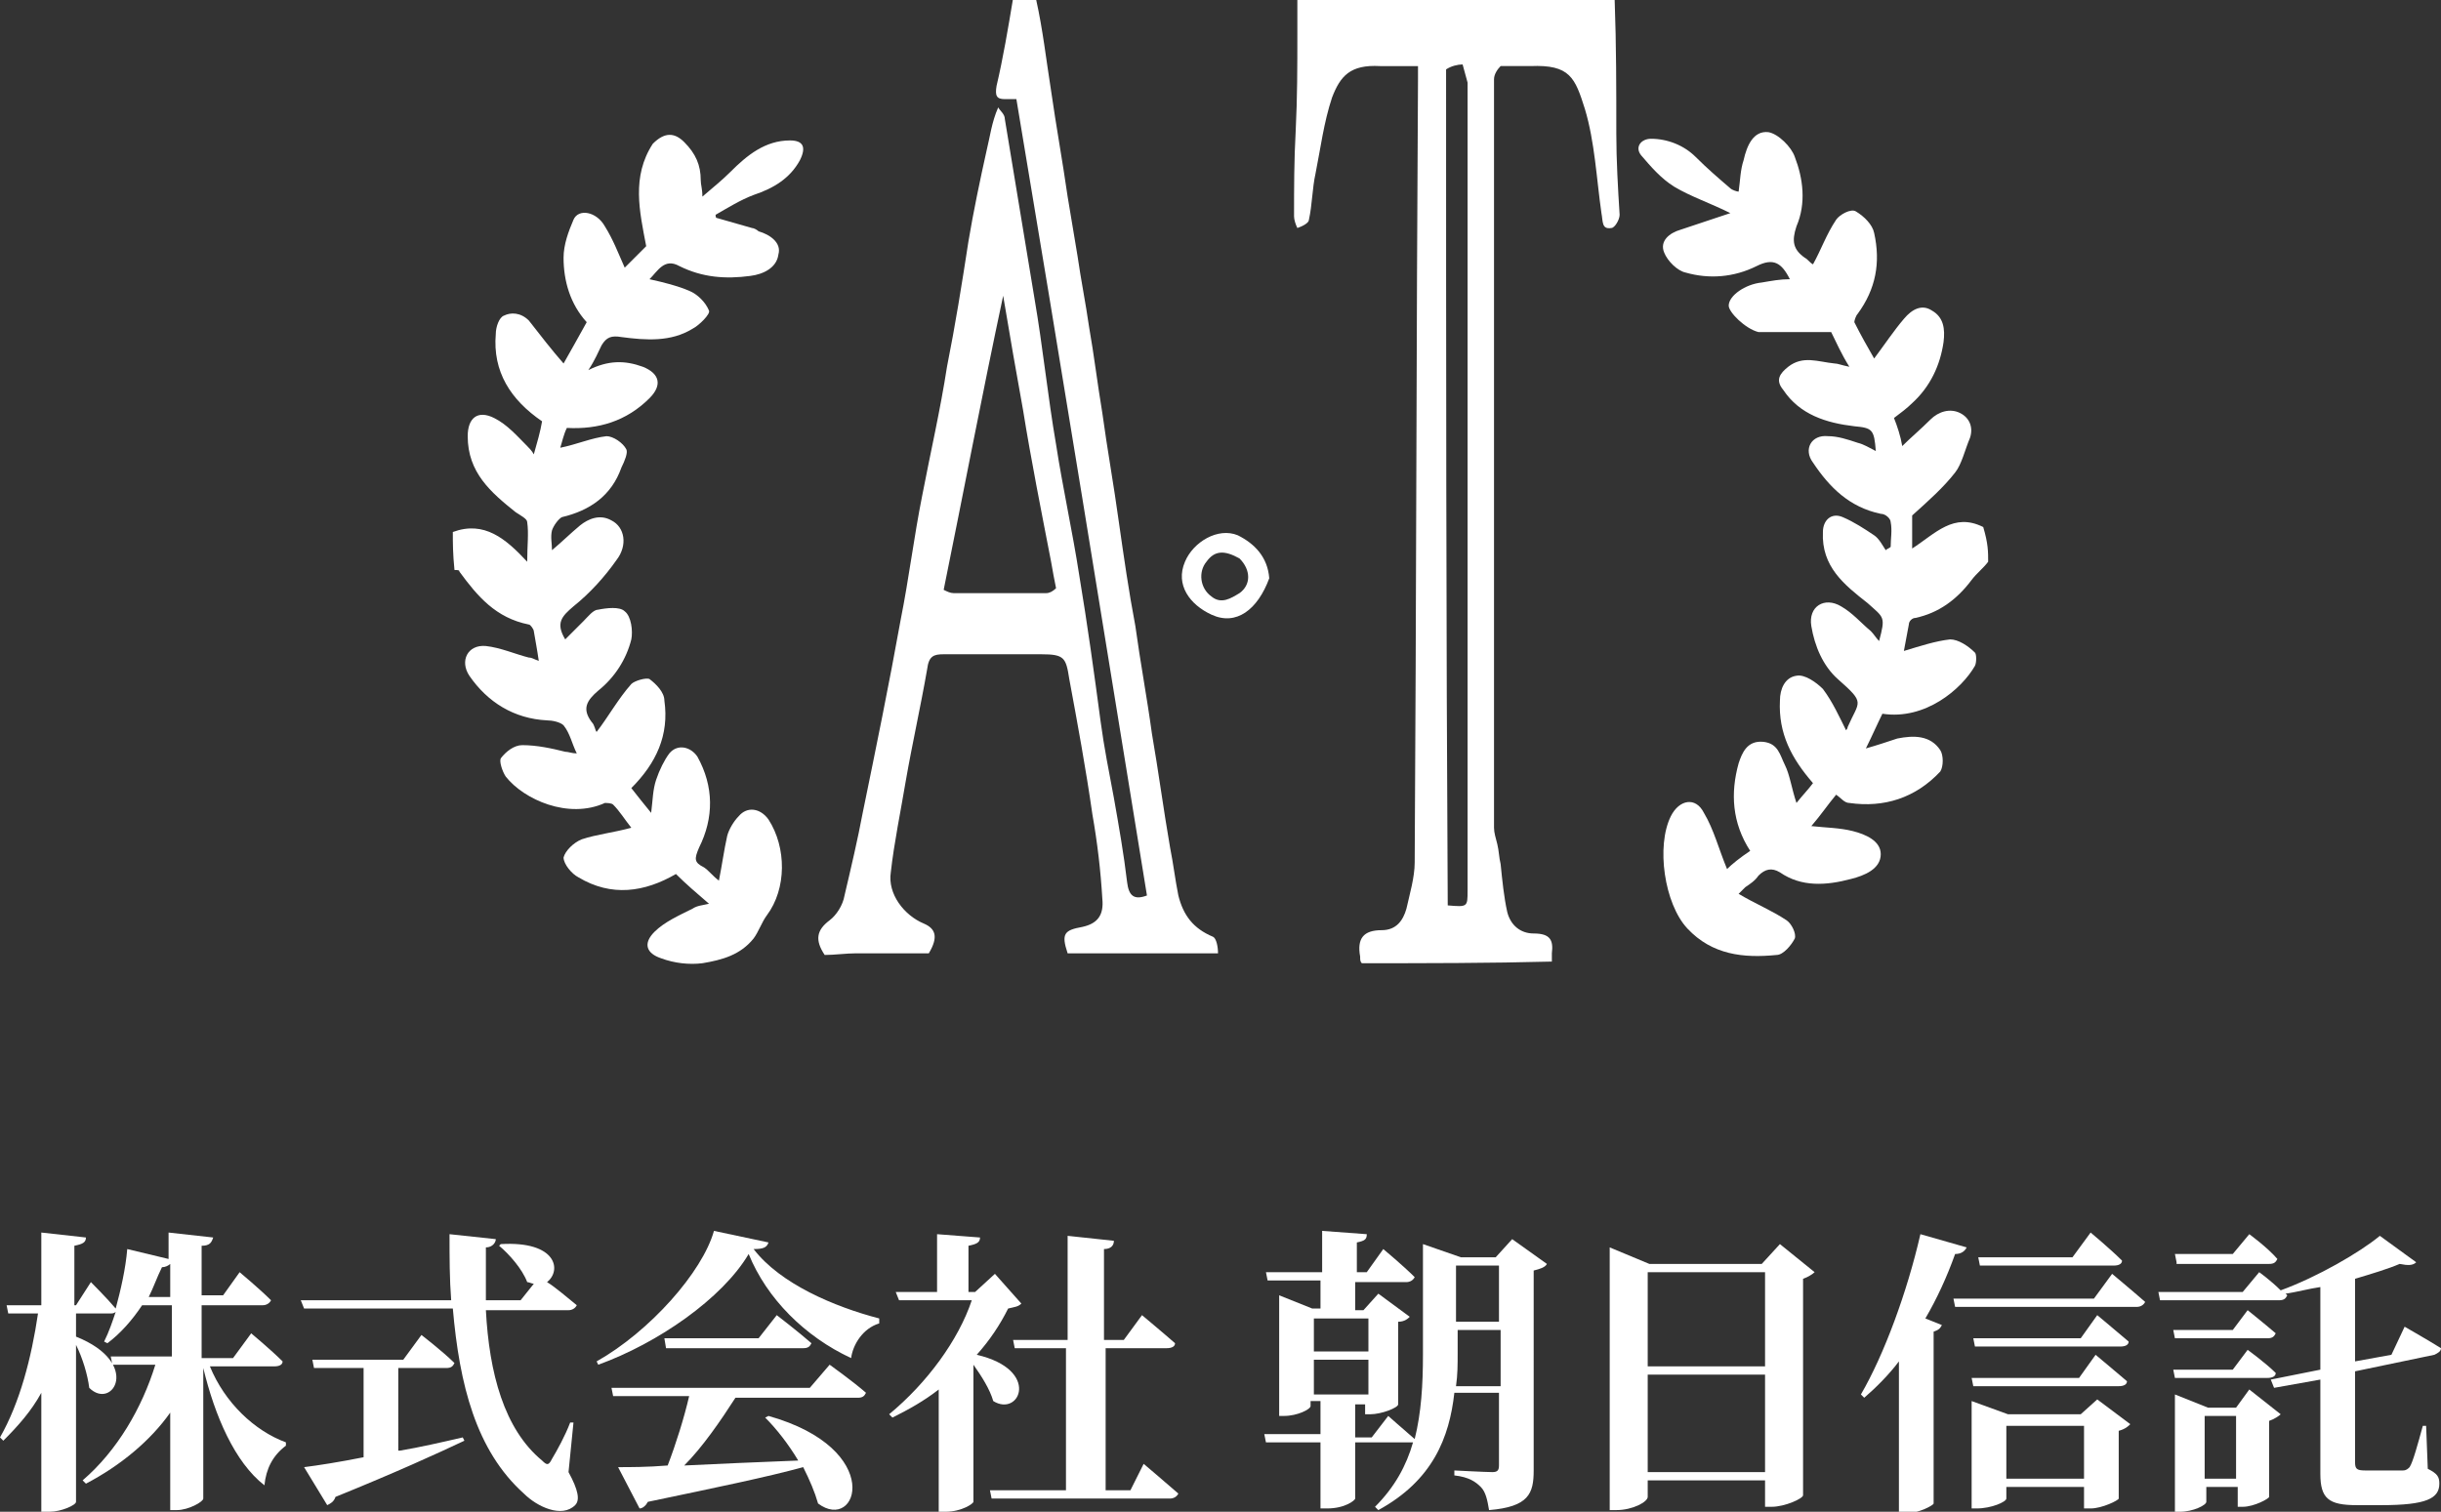
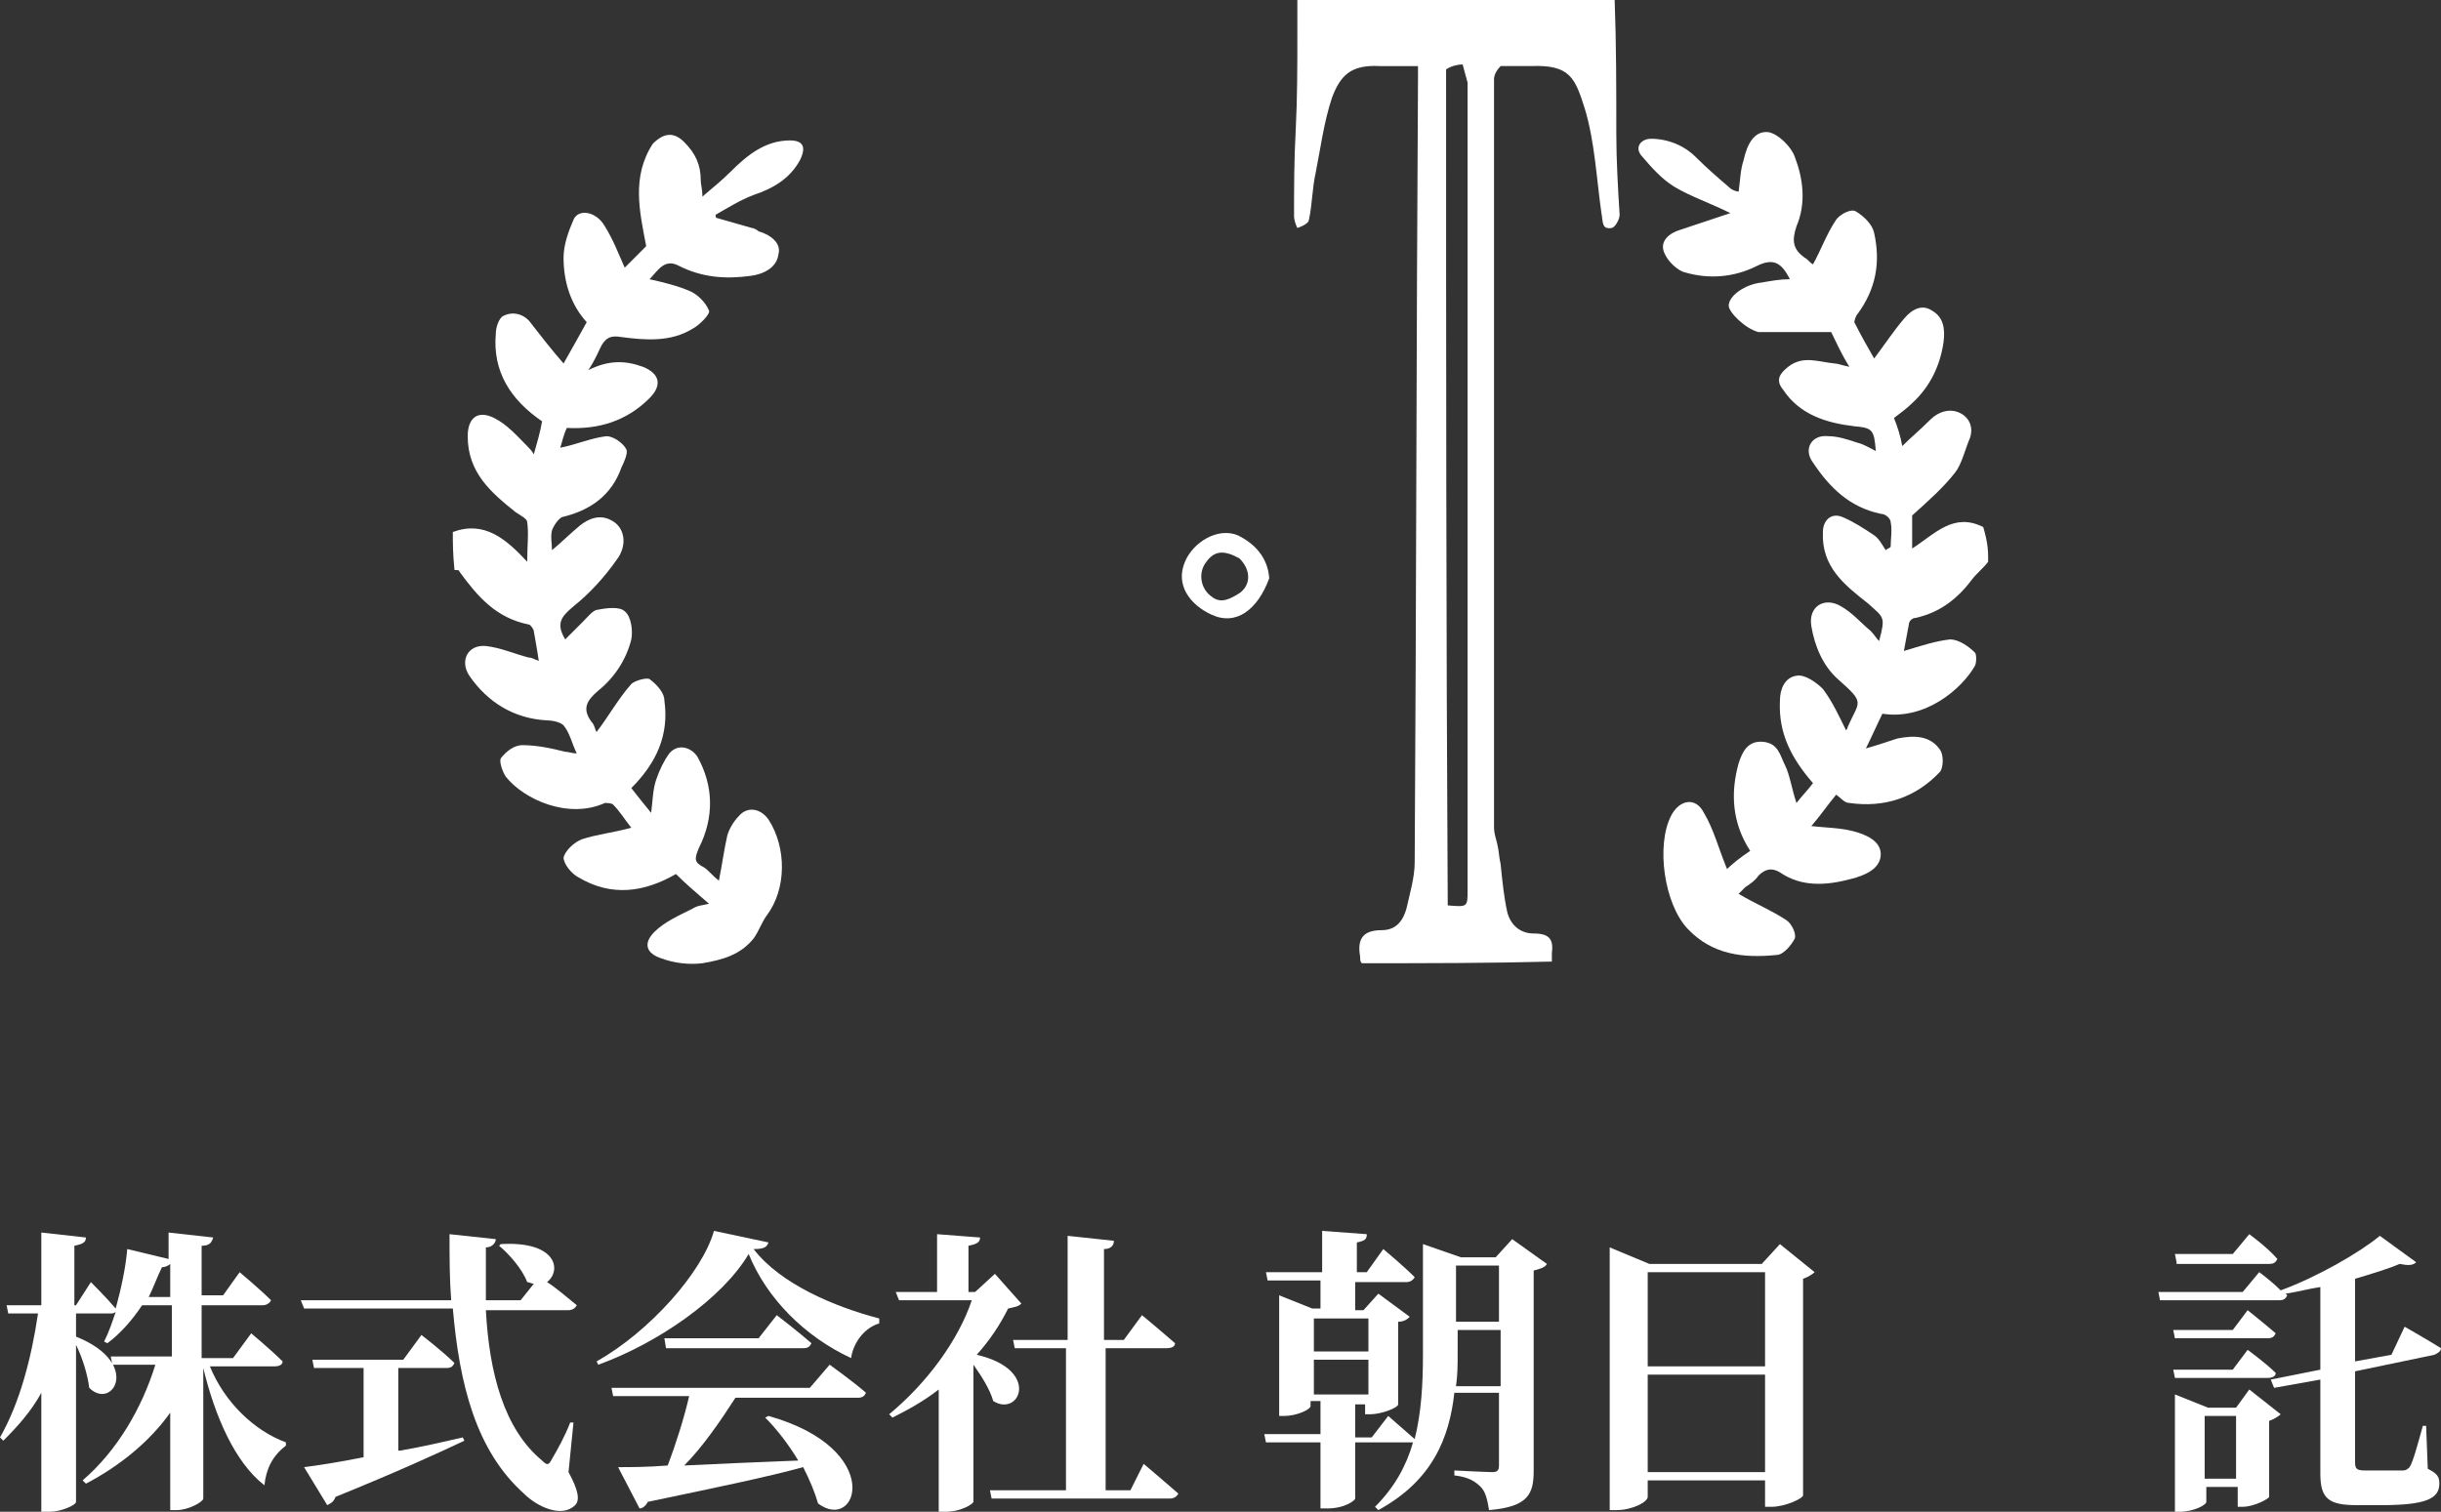
<svg xmlns="http://www.w3.org/2000/svg" version="1.1" id="レイヤー_1" x="0px" y="0px" viewBox="0 0 147.7 91.5" style="enable-background:new 0 0 147.7 91.5;" xml:space="preserve">
  <rect x="0" y="0" width="147.7" height="91.5" fill="#333333" stroke="none" />
  <style type="text/css">
	.st0{fill:#FFFFFF;}
</style>
  <g>
    <path class="st0" d="M12.7,82.7c0.9,2.2,2.7,3.9,4.6,4.6l0,0.2c-0.8,0.6-1.2,1.4-1.3,2.4c-1.8-1.4-3-4.2-3.7-7.1v7.9   c0,0.2-0.9,0.7-1.6,0.7h-0.4v-5.9c-1.2,1.7-3,3.2-5.1,4.3l-0.2-0.2c2.1-1.8,3.6-4.4,4.4-7H6.8l-0.1-0.5h3.7V79H8.6   c-0.6,0.9-1.3,1.7-2.1,2.3l-0.2-0.1C6.6,80.6,6.8,80,7,79.4c-0.1,0.1-0.2,0.1-0.4,0.1H4.6v1.4c4,1.6,2.2,4.5,0.8,3.1   c-0.1-0.8-0.4-1.8-0.8-2.6v9.5c0,0.2-0.9,0.6-1.6,0.6H2.5v-7.2c-0.6,1.1-1.4,2-2.3,2.9L0,87c1.2-2.1,1.9-4.8,2.3-7.5H0.5L0.4,79   h2.1v-4.4l2.7,0.3c0,0.3-0.2,0.4-0.7,0.5V79h0.1l0.9-1.4c0,0,1,1,1.5,1.6c0.3-1.1,0.6-2.4,0.7-3.6l2.5,0.6v-1.6l2.7,0.3   c-0.1,0.3-0.2,0.5-0.7,0.5v3h1.3l1-1.4c0,0,1.2,1,1.9,1.7c-0.1,0.2-0.3,0.3-0.5,0.3h-3.7v3.2h1.9l1.1-1.5c0,0,1.2,1,1.9,1.7   c0,0.2-0.2,0.3-0.5,0.3H12.7z M10.3,78.5v-2c-0.1,0.1-0.3,0.2-0.5,0.2c-0.3,0.6-0.5,1.2-0.8,1.8H10.3z" />
    <path class="st0" d="M34.4,89.1c0.6,1.1,0.7,1.7,0.4,2c-0.8,0.8-2.3,0.1-3.1-0.7c-2.9-2.6-3.9-6.6-4.3-11.2h-9l-0.2-0.5h9.1   c-0.1-1.3-0.1-2.6-0.1-4l2.8,0.3c0,0.2-0.2,0.5-0.6,0.5c0,1.1,0,2.1,0,3.2h2.1l0.8-1c-0.1,0-0.3-0.1-0.4-0.1   c-0.3-0.8-1.1-1.7-1.7-2.2l0.1-0.1c3.4-0.2,3.7,1.6,2.8,2.3c0.5,0.3,1.3,1,1.8,1.4c-0.1,0.2-0.3,0.3-0.5,0.3h-5   c0.2,3.8,1.1,7.2,3.4,9.1c0.3,0.3,0.4,0.3,0.6-0.1c0.3-0.5,0.8-1.4,1.1-2.2l0.2,0L34.4,89.1z M24.2,87.8c1.2-0.2,2.5-0.5,3.8-0.8   l0.1,0.2c-1.7,0.8-4.1,1.9-7.8,3.4c-0.1,0.3-0.3,0.4-0.5,0.5l-1.4-2.3c0.8-0.1,2.1-0.3,3.6-0.6v-5.4h-3l-0.1-0.5h5.5l1.1-1.5   c0,0,1.3,1,2,1.7c-0.1,0.2-0.2,0.3-0.5,0.3h-2.9V87.8z" />
    <path class="st0" d="M46.5,75.2c-0.1,0.3-0.3,0.4-0.9,0.4c1.6,2.1,4.9,3.5,7.6,4.2l0,0.3c-1,0.3-1.6,1.3-1.7,2.1   c-2.8-1.3-5.1-3.6-6.2-6.3c-1.6,2.7-5.5,5.4-9.1,6.7l-0.1-0.2c3.2-1.8,6.4-5.4,7.1-7.9L46.5,75.2z M50.2,82.6c0,0,1.4,1,2.2,1.7   c-0.1,0.2-0.2,0.3-0.5,0.3h-7.4c-0.9,1.4-2,3-3.1,4.1c2-0.1,4.4-0.2,6.9-0.3c-0.6-1-1.3-1.9-2-2.6l0.2-0.1c7.1,2,5.4,7.1,3,5.3   c-0.2-0.7-0.5-1.4-0.9-2.2c-2.2,0.6-5.1,1.2-9.4,2.1c-0.1,0.2-0.3,0.4-0.5,0.4l-1.3-2.5c0.7,0,1.8,0,3-0.1c0.5-1.3,1-2.9,1.3-4.2   h-4.6l-0.1-0.5H49L50.2,82.6z M47,79.6c0,0,1.3,1,2.1,1.7c-0.1,0.2-0.2,0.3-0.5,0.3h-8.3L40.2,81h5.7L47,79.6z" />
    <path class="st0" d="M61.8,78.9c-0.2,0.2-0.4,0.2-0.8,0.3c-0.5,1-1.1,1.9-1.9,2.8c3.9,0.9,2.6,3.8,1,2.8c-0.2-0.7-0.7-1.5-1.2-2.2   v8.3c0,0.1-0.7,0.6-1.7,0.6h-0.4v-7.4c-0.9,0.7-1.8,1.2-2.8,1.7l-0.2-0.2c2.3-1.9,4.2-4.5,5-6.9h-4.4l-0.2-0.5h2.5v-3.5l2.6,0.2   c0,0.3-0.2,0.4-0.7,0.5v2.8H59l1.2-1.1L61.8,78.9z M69.2,88.6c0,0,1.3,1.1,2.1,1.8c-0.1,0.2-0.3,0.3-0.5,0.3H60l-0.1-0.5h4.6v-8.6   h-3.1l-0.1-0.5h3.3v-6.3l2.8,0.3c0,0.3-0.2,0.5-0.6,0.5v5.5h1.2l1.1-1.5c0,0,1.2,1,2,1.7c0,0.2-0.2,0.3-0.5,0.3h-3.7v8.6h1.5   L69.2,88.6z" />
    <path class="st0" d="M93.6,76.5c-0.1,0.2-0.4,0.3-0.8,0.4V89c0,1.4-0.3,2.2-2.7,2.4c-0.1-0.6-0.2-1.1-0.5-1.4   c-0.3-0.3-0.7-0.6-1.6-0.7v-0.3c0,0,1.9,0.1,2.3,0.1c0.3,0,0.4-0.1,0.4-0.4v-4.4H88c-0.3,2.7-1.3,5.3-4.6,7.1l-0.2-0.2   c1.2-1.2,1.9-2.5,2.3-3.9c0,0-0.1,0-0.2,0h-3.3v3.4c0,0.1-0.6,0.6-1.7,0.6h-0.4v-4h-3.3l-0.1-0.5h3.4v-2h-0.6v0.3   c0,0.2-0.8,0.6-1.6,0.6h-0.3v-7.3l2,0.8h0.5v-1.7h-3.2l-0.1-0.5h3.4v-2.5l2.7,0.2c0,0.3-0.1,0.4-0.6,0.5v1.8h0.6l1-1.4   c0,0,1.2,1,1.9,1.7c-0.1,0.2-0.3,0.3-0.5,0.3h-3.1v1.7h0.5l0.9-1l1.9,1.4c-0.1,0.1-0.3,0.3-0.7,0.3V85c0,0.2-1,0.6-1.7,0.6h-0.3V85   h-0.6v2h1l1-1.3c0,0,0.9,0.8,1.6,1.4c0.4-1.6,0.5-3.3,0.5-5.1v-6.7l2.3,0.8h2.1l1-1.1L93.6,76.5z M79.5,79.8v2h3.3v-2H79.5z    M79.5,84.4h3.3v-2.1h-3.3V84.4z M90.8,83.9v-3.4h-2.6v1.4c0,0.7,0,1.3-0.1,2H90.8z M88.1,76.6v3.4h2.6v-3.4H88.1z" />
    <path class="st0" d="M109.8,77c-0.1,0.1-0.4,0.3-0.7,0.4v13.1c0,0.2-1.1,0.7-1.9,0.7h-0.4v-1.6h-7.1v1c0,0.3-0.9,0.8-1.9,0.8h-0.4   V75.5l2.4,1h6.8l1.1-1.2L109.8,77z M99.7,77v5.7h7.1V77H99.7z M106.8,89.1v-5.9h-7.1v5.9H106.8z" />
-     <path class="st0" d="M119,75.5c-0.1,0.2-0.3,0.4-0.7,0.4c-0.5,1.4-1.1,2.7-1.8,3.9l1,0.4c-0.1,0.2-0.2,0.3-0.5,0.4v10.4   c0,0.1-0.9,0.6-1.7,0.6h-0.4v-9.2c-0.6,0.8-1.4,1.6-2.1,2.2l-0.2-0.2c1.4-2.4,2.8-6.2,3.6-9.7L119,75.5z M127.8,77.1   c0,0,1.2,1,2,1.7c-0.1,0.2-0.3,0.3-0.5,0.3h-11l-0.1-0.5h8.5L127.8,77.1z M126.9,79.6c0,0,1.2,1,1.9,1.6c0,0.2-0.2,0.3-0.5,0.3   h-8.8l-0.1-0.5h6.5L126.9,79.6z M119.3,83.4h6.5l1-1.4c0,0,1.2,1,1.9,1.6c0,0.2-0.2,0.3-0.5,0.3h-8.8L119.3,83.4z M126.9,84.7   l2,1.5c-0.1,0.1-0.3,0.3-0.7,0.4v4.1c0,0.1-1,0.6-1.7,0.6h-0.4V90h-4.7v0.7c0,0.2-0.9,0.6-1.8,0.6h-0.3v-6.5l2.2,0.8h4.4   L126.9,84.7z M119.8,76.6l-0.1-0.5h5.7l1.1-1.5c0,0,1.2,1,1.9,1.7c0,0.2-0.2,0.3-0.5,0.3H119.8z M126.1,89.5v-3.2h-4.7v3.2H126.1z" />
    <path class="st0" d="M142.5,83v5.5c0,0.4,0.1,0.5,0.6,0.5h1.2c0.5,0,0.8,0,1.1,0c0.2,0,0.3-0.1,0.4-0.2c0.2-0.3,0.5-1.4,0.8-2.5   h0.2l0.1,2.6c0.6,0.3,0.7,0.5,0.7,0.9c0,0.9-0.8,1.3-3.5,1.3h-1.5c-1.7,0-2.2-0.4-2.2-1.9v-5.7l-2.8,0.5l-0.2-0.5l3-0.6v-5   c-0.7,0.1-1.4,0.3-2.1,0.4l0.1,0.1c-0.1,0.2-0.2,0.3-0.5,0.3h-7.2l-0.1-0.5h5.1l1-1.2c0,0,0.7,0.5,1.3,1.1c2.2-0.8,4.8-2.3,6-3.3   l2.2,1.6c-0.2,0.2-0.5,0.2-1,0.1c-0.7,0.3-1.7,0.6-2.7,0.9v0.4v4.6l2.2-0.4l0.8-1.7c0,0,1.4,0.8,2.2,1.3c0,0.2-0.2,0.3-0.4,0.4   L142.5,83z M136,79.3c0,0,1,0.8,1.7,1.4c-0.1,0.2-0.2,0.3-0.5,0.3h-5.6l-0.1-0.5h3.6L136,79.3z M131.5,82.9h3.6l0.9-1.2   c0,0,1.1,0.8,1.7,1.4c0,0.2-0.2,0.3-0.5,0.3h-5.6L131.5,82.9z M131.7,76.4l-0.1-0.5h3.5l1-1.2c0,0,1.1,0.8,1.7,1.5   c-0.1,0.2-0.2,0.3-0.5,0.3H131.7z M136.1,84.1l1.9,1.5c-0.1,0.1-0.4,0.3-0.7,0.4v4.6c0,0.1-0.9,0.6-1.6,0.6h-0.3V90h-1.9v0.9   c0,0.2-0.8,0.6-1.6,0.6h-0.3v-7.1l2,0.8h1.7L136.1,84.1z M135.3,89.5v-3.8h-1.9v3.8H135.3z" />
  </g>
  <g>
    <path class="st0" d="M120.3,34c-0.3,0.4-0.7,0.7-1,1.1c-0.9,1.2-2,2-3.4,2.3c-0.2,0-0.4,0.2-0.4,0.4c-0.1,0.5-0.2,1.1-0.3,1.6   c1-0.3,1.9-0.6,2.8-0.7c0.5,0,1.1,0.4,1.5,0.8c0.1,0.1,0.1,0.6,0,0.8c-0.8,1.4-3,3.3-5.6,2.9c-0.3,0.6-0.6,1.3-1,2.1   c0.7-0.2,1.3-0.4,1.9-0.6c1-0.2,2-0.2,2.6,0.7c0.2,0.3,0.2,1,0,1.3c-1.5,1.6-3.4,2.2-5.5,1.9c-0.3,0-0.5-0.3-0.8-0.5   c-0.5,0.6-0.9,1.2-1.5,1.9c0.9,0.1,1.7,0.1,2.5,0.3c0.8,0.2,1.7,0.6,1.7,1.4c0,0.9-1,1.3-1.8,1.5c-1.5,0.4-3,0.5-4.3-0.4   c-0.5-0.3-0.9-0.2-1.3,0.2c-0.2,0.3-0.5,0.5-0.8,0.7c-0.2,0.2-0.4,0.4-0.4,0.4c1,0.6,2,1,2.9,1.6c0.3,0.2,0.6,0.8,0.5,1.1   c-0.2,0.4-0.7,1-1.1,1c-2,0.2-3.9,0-5.4-1.6c-1.4-1.5-1.9-5-1-6.8c0.5-1,1.5-1.2,2-0.2c0.6,1,0.9,2.2,1.4,3.4   c0.3-0.3,0.8-0.7,1.4-1.1c-1.1-1.7-1.2-3.5-0.7-5.3c0.2-0.6,0.5-1.4,1.5-1.3c0.9,0.1,1,0.8,1.3,1.4c0.3,0.6,0.4,1.4,0.7,2.3   c0.4-0.5,0.7-0.8,1-1.2c-1.3-1.5-2.1-3-2-5c0-0.7,0.3-1.4,1-1.5c0.5-0.1,1.2,0.4,1.6,0.8c0.6,0.8,1,1.7,1.4,2.5   c0,0,0.1-0.1,0.1-0.2c0.7-1.6,1.1-1.4-0.6-2.9c-0.9-0.8-1.4-2-1.6-3.2c-0.2-1.2,0.8-1.8,1.8-1.2c0.7,0.4,1.2,1,1.8,1.5   c0.2,0.2,0.3,0.4,0.5,0.6c0.4-1.5,0.3-1.4-0.7-2.3c-1.4-1.1-2.8-2.2-2.7-4.3c0-0.7,0.5-1.2,1.2-0.9c0.7,0.3,1.3,0.7,1.9,1.1   c0.3,0.2,0.5,0.6,0.7,0.9c0.1-0.1,0.2-0.1,0.3-0.2c0-0.5,0.1-1,0-1.5c0-0.2-0.3-0.5-0.6-0.5c-1.9-0.4-3.1-1.6-4.1-3.1   c-0.6-0.8-0.1-1.7,0.9-1.6c0.6,0,1.2,0.2,1.8,0.4c0.4,0.1,0.7,0.3,1.1,0.5c-0.1-1.3-0.2-1.4-1.3-1.5c-1.7-0.2-3.3-0.7-4.3-2.2   c-0.5-0.6-0.2-1,0.3-1.4c0.9-0.7,1.8-0.3,2.8-0.2c0.2,0,0.4,0.1,0.9,0.2c-0.5-0.8-0.8-1.5-1.1-2.1c-1.5,0-2.9,0-4.2,0   c-0.1,0-0.1,0-0.2,0c-0.8-0.2-1.8-1.2-1.8-1.6c0-0.6,1-1.3,2-1.4c0.6-0.1,1.1-0.2,1.7-0.2c-0.5-1-1-1.3-2-0.8   c-1.4,0.7-2.9,0.8-4.3,0.4c-0.5-0.1-1.1-0.7-1.3-1.2c-0.3-0.7,0.3-1.2,1-1.4c0.9-0.3,1.8-0.6,3-1c-1.2-0.6-2.4-1-3.4-1.6   c-0.8-0.5-1.4-1.2-2-1.9c-0.4-0.5,0-1,0.6-1c1,0,2,0.4,2.7,1.1c0.7,0.7,1.4,1.3,2.1,1.9c0.1,0.1,0.4,0.2,0.5,0.2   c0.1-0.7,0.1-1.3,0.3-1.9c0.2-0.9,0.6-1.8,1.5-1.7c0.6,0.1,1.4,0.9,1.6,1.5c0.5,1.3,0.7,2.8,0.1,4.2c-0.3,0.9-0.2,1.4,0.5,1.9   c0.2,0.1,0.3,0.3,0.5,0.4c0.5-0.9,0.8-1.8,1.4-2.7c0.2-0.3,0.9-0.7,1.2-0.5c0.5,0.3,1,0.8,1.1,1.3c0.4,1.8,0.1,3.4-1,4.9   c-0.1,0.1-0.2,0.4-0.2,0.5c0.4,0.8,0.8,1.5,1.2,2.2c0.6-0.8,1.2-1.7,1.8-2.4c0.5-0.6,1.1-0.9,1.7-0.5c0.7,0.4,0.8,1.1,0.7,1.9   c-0.2,1.4-0.8,2.7-1.9,3.7c-0.3,0.3-0.7,0.6-1.1,0.9c0.2,0.5,0.4,1.1,0.5,1.7c0.5-0.5,1.1-1,1.7-1.6c0.5-0.5,1.2-0.7,1.8-0.4   c0.6,0.3,0.8,0.9,0.6,1.5c-0.3,0.7-0.5,1.6-0.9,2.1c-0.7,0.9-1.6,1.7-2.6,2.6c0,0.5,0,1.2,0,2c1.4-0.9,2.5-2.2,4.3-1.3   C120.3,32.9,120.3,33.4,120.3,34z" />
    <path class="st0" d="M27.4,32.2c1.9-0.7,3.2,0.4,4.5,1.8c0-1,0.1-1.7,0-2.4c0-0.2-0.4-0.4-0.7-0.6c-1.5-1.2-2.9-2.4-2.9-4.6   c0-1.1,0.6-1.6,1.6-1.1c0.8,0.4,1.4,1.1,2,1.7c0.1,0.1,0.3,0.3,0.4,0.5c0.2-0.7,0.4-1.4,0.5-2c-1.9-1.3-3-3-2.8-5.3   c0-0.4,0.2-1,0.5-1.1c0.4-0.2,1-0.2,1.5,0.3c0.7,0.9,1.4,1.8,2.1,2.6c0.4-0.7,0.9-1.6,1.4-2.5c-1-1.1-1.4-2.5-1.4-3.9   c0-0.8,0.3-1.6,0.6-2.3c0.3-0.7,1.4-0.5,1.9,0.4c0.5,0.8,0.8,1.6,1.2,2.5c0.4-0.4,0.9-0.9,1.3-1.3c-0.4-2.1-0.9-4.2,0.4-6.2   C40.2,8,40.8,8,41.4,8.6c0.7,0.7,1,1.4,1,2.3c0,0.3,0.1,0.5,0.1,1c0.7-0.6,1.2-1,1.7-1.5c1-1,2.1-1.9,3.6-1.9c0.8,0,1,0.4,0.6,1.2   c-0.6,1.1-1.6,1.7-2.8,2.1c-0.8,0.3-1.6,0.8-2.3,1.2c0,0.1,0,0.2,0.1,0.2c0.7,0.2,1.4,0.4,2.1,0.6c0.1,0,0.3,0.1,0.4,0.2   c0.7,0.2,1.4,0.7,1.2,1.4c-0.1,0.8-0.9,1.2-1.7,1.3c-1.5,0.2-2.9,0.1-4.3-0.6c-0.9-0.5-1.3,0.3-1.8,0.8c0.9,0.2,1.7,0.4,2.4,0.7   c0.5,0.2,1,0.7,1.2,1.2c0.1,0.2-0.6,0.9-1,1.1c-1.3,0.8-2.8,0.7-4.3,0.5c-0.6-0.1-0.9,0-1.2,0.5c-0.2,0.4-0.4,0.9-0.8,1.5   c1.2-0.6,2.2-0.6,3.3-0.2c1,0.4,1.2,1.1,0.4,1.9c-1.4,1.4-3.1,1.9-5,1.8c-0.2,0.4-0.3,0.9-0.4,1.2c1-0.2,1.9-0.6,2.8-0.7   c0.4,0,1,0.4,1.2,0.8c0.1,0.2-0.1,0.7-0.3,1.1C37,30,35.7,30.9,34,31.3c-0.2,0.1-0.5,0.5-0.6,0.8c-0.1,0.4,0,0.8,0,1.2   c0.6-0.5,1.1-1,1.7-1.5c0.5-0.4,1.2-0.7,1.9-0.3c0.8,0.4,1,1.5,0.3,2.4c-0.7,1-1.6,2-2.6,2.8c-0.7,0.6-1.1,1-0.5,2   c0.4-0.4,0.8-0.8,1.1-1.1c0.3-0.3,0.6-0.7,0.9-0.7c0.5-0.1,1.3-0.2,1.6,0.1c0.4,0.3,0.5,1.2,0.4,1.7c-0.3,1.2-1,2.3-2,3.1   c-0.7,0.6-1,1.1-0.4,1.9c0.2,0.2,0.2,0.5,0.3,0.6c0.7-0.9,1.3-2,2.1-2.9c0.2-0.2,0.9-0.4,1.1-0.3c0.4,0.3,0.9,0.8,0.9,1.3   c0.3,2.1-0.5,3.8-2,5.3c0.4,0.5,0.7,0.9,1.2,1.5c0.1-0.8,0.1-1.4,0.3-2c0.2-0.6,0.5-1.2,0.8-1.6c0.5-0.6,1.3-0.4,1.7,0.2   c1,1.8,1,3.7,0.1,5.5c-0.3,0.7-0.3,0.9,0.3,1.2c0.3,0.2,0.5,0.5,0.9,0.8c0.2-1,0.3-1.8,0.5-2.7c0.1-0.4,0.4-0.9,0.7-1.2   c0.5-0.6,1.3-0.5,1.8,0.2c1.1,1.7,1.1,4.2-0.1,5.8c-0.3,0.4-0.5,1-0.8,1.4c-0.8,1-1.9,1.3-3.1,1.5c-0.8,0.1-1.7,0-2.5-0.3   c-0.9-0.3-1.1-0.9-0.4-1.6c0.6-0.6,1.5-1,2.3-1.4c0.3-0.2,0.6-0.2,1-0.3c-0.7-0.6-1.4-1.2-2-1.8c-1.9,1.1-3.9,1.4-5.9,0.2   c-0.4-0.2-0.9-0.8-0.9-1.2c0.1-0.4,0.6-0.9,1.1-1.1c0.9-0.3,1.9-0.4,3-0.7c-0.4-0.5-0.7-1-1.1-1.4c-0.1-0.1-0.4-0.1-0.5-0.1   c-2.2,1-4.9-0.2-6-1.6c-0.2-0.3-0.4-0.9-0.3-1.1c0.3-0.4,0.8-0.8,1.3-0.8c0.9,0,1.8,0.2,2.6,0.4c0.2,0,0.4,0.1,0.7,0.1   c-0.3-0.6-0.4-1.2-0.8-1.7c-0.2-0.2-0.7-0.3-1-0.3c-2-0.1-3.6-1.1-4.7-2.7c-0.6-0.9-0.1-1.9,1-1.8c0.9,0.1,1.8,0.5,2.6,0.7   c0.2,0,0.3,0.1,0.6,0.2c-0.1-0.7-0.2-1.2-0.3-1.8c0-0.1-0.2-0.4-0.3-0.4c-2-0.4-3.1-1.7-4.2-3.2c0-0.1-0.1-0.1-0.3-0.1   C27.4,33.5,27.4,32.9,27.4,32.2z" />
-     <path class="st0" d="M64.6,57.7c-0.4-1.2-0.2-1.4,0.9-1.6c0.9-0.2,1.3-0.7,1.2-1.7c-0.1-1.7-0.3-3.4-0.6-5.1   c-0.4-2.8-0.9-5.5-1.4-8.2c-0.2-1.3-0.3-1.5-1.7-1.5c-2,0-3.9,0-5.9,0c-0.6,0-0.9,0.1-1,0.9c-0.4,2.3-0.9,4.5-1.3,6.8   c-0.3,1.8-0.7,3.7-0.9,5.5c-0.2,1.3,0.8,2.6,2,3.1c0.7,0.3,0.9,0.8,0.3,1.8c-1.6,0-3,0-4.4,0c-0.6,0-1.3,0.1-1.9,0.1   c-0.6-0.9-0.5-1.5,0.3-2.1c0.4-0.3,0.8-0.9,0.9-1.5c0.4-1.7,0.8-3.4,1.1-5c0.8-3.9,1.6-7.8,2.3-11.7c0.5-2.5,0.8-5,1.3-7.5   c0.5-2.6,1.1-5.2,1.5-7.8c0.5-2.5,0.9-5,1.3-7.6c0.3-1.8,0.7-3.7,1.1-5.5c0.2-0.8,0.3-1.7,0.7-2.6c0.1,0.2,0.4,0.4,0.4,0.7   c0.6,3.6,1.2,7.3,1.8,10.9c0.5,2.9,0.8,5.9,1.3,8.8c0.4,2.6,1,5.3,1.4,7.9c0.5,3,0.9,5.9,1.3,8.9c0.2,1.5,0.5,3,0.8,4.6   c0.3,1.7,0.6,3.4,0.8,5.1c0.1,0.8,0.4,1.1,1.2,0.8c-2.6-16-5.2-32.1-7.9-48.2c-0.2,0-0.4,0-0.7,0c-0.5,0-0.6-0.2-0.5-0.8   c0.4-1.7,0.7-3.5,1-5.3C61.9,0,62.3,0,62.7,0c0.4,1.8,0.6,3.6,0.9,5.5c0.3,2.1,0.7,4.3,1,6.4c0.2,1.2,0.4,2.4,0.6,3.6   c0.2,1.4,0.5,2.9,0.7,4.3c0.3,1.7,0.5,3.4,0.8,5.2c0.3,2.2,0.7,4.4,1,6.6c0.3,2.1,0.6,4.2,1,6.3c0.3,2.2,0.7,4.3,1,6.5   c0.4,2.3,0.7,4.6,1.1,6.9c0.2,1,0.3,1.9,0.5,2.9c0.3,1.2,0.9,2,2.1,2.5c0.2,0.1,0.3,0.6,0.3,1C70.6,57.7,67.6,57.7,64.6,57.7    M57.1,35.7c0.2,0.1,0.4,0.2,0.6,0.2c1.9,0,3.7,0,5.6,0c0.2,0,0.4-0.1,0.6-0.3c-0.1-0.5-0.2-1-0.3-1.6c-0.6-3.1-1.2-6.1-1.7-9.2   c-0.4-2.2-0.8-4.5-1.2-6.9C59.4,24,58.3,29.8,57.1,35.7z" />
    <path class="st0" d="M97.7,0c0.1,2.7,0.1,5.4,0.1,8.1c0,1.6,0.1,3.3,0.2,4.9c0,0.3-0.3,0.8-0.5,0.8c-0.6,0.1-0.5-0.4-0.6-0.9   c-0.3-2.1-0.4-4.3-1-6.3c-0.6-1.9-0.9-2.7-3.3-2.6c-0.5,0-1.1,0-1.8,0c-0.2,0.2-0.4,0.5-0.4,0.8c0,15.1,0,30.2,0,45.3   c0,0.3,0.1,0.6,0.2,1c0.1,0.4,0.1,0.8,0.2,1.2c0.1,1,0.2,2,0.4,2.9c0.2,0.8,0.8,1.3,1.6,1.3c1,0,1.2,0.4,1.1,1.2c0,0.1,0,0.3,0,0.5   c-3.8,0.1-7.6,0.1-11.5,0.1c-0.1-0.1-0.1-0.2-0.1-0.4c-0.2-1.1,0.2-1.6,1.3-1.6c0.9,0,1.3-0.6,1.5-1.3c0.2-0.9,0.5-1.9,0.5-2.8   c0.1-15.8,0.1-31.6,0.2-47.4c0-0.3,0-0.5,0-0.8c-0.8,0-1.5,0-2.3,0c-1.8-0.1-2.4,0.6-2.9,1.9c-0.5,1.5-0.7,3.1-1,4.6   c-0.2,0.9-0.2,1.9-0.4,2.8c0,0.2-0.4,0.4-0.7,0.5c-0.1-0.2-0.2-0.5-0.2-0.7c0-1.7,0-3.4,0.1-5.2c0.1-2,0.1-3.9,0.1-5.8   c0-0.7,0-1.3,0-2.1C84.8,0,91.2,0,97.7,0 M88.5,3.9c-0.3,0-0.7,0.1-1,0.3c0,16.8,0,33.6,0.1,50.6c1.2,0.1,1.2,0.1,1.2-0.9   c0-16.3,0-32.6,0-48.9C88.7,4.6,88.6,4.3,88.5,3.9C88.6,4,88.6,4,88.5,3.9z" />
    <path class="st0" d="M76.8,35c-0.7,1.9-2,2.9-3.5,2.2c-1.3-0.6-2.2-1.8-1.6-3.2c0.5-1.2,2-2.1,3.2-1.6C75.9,32.9,76.7,33.7,76.8,35    M75,33.8c-0.9-0.5-1.5-0.5-2,0.2c-0.5,0.6-0.4,1.6,0.3,2.1c0.6,0.5,1.2,0.1,1.7-0.2C75.7,35.4,75.7,34.5,75,33.8z" />
  </g>
</svg>